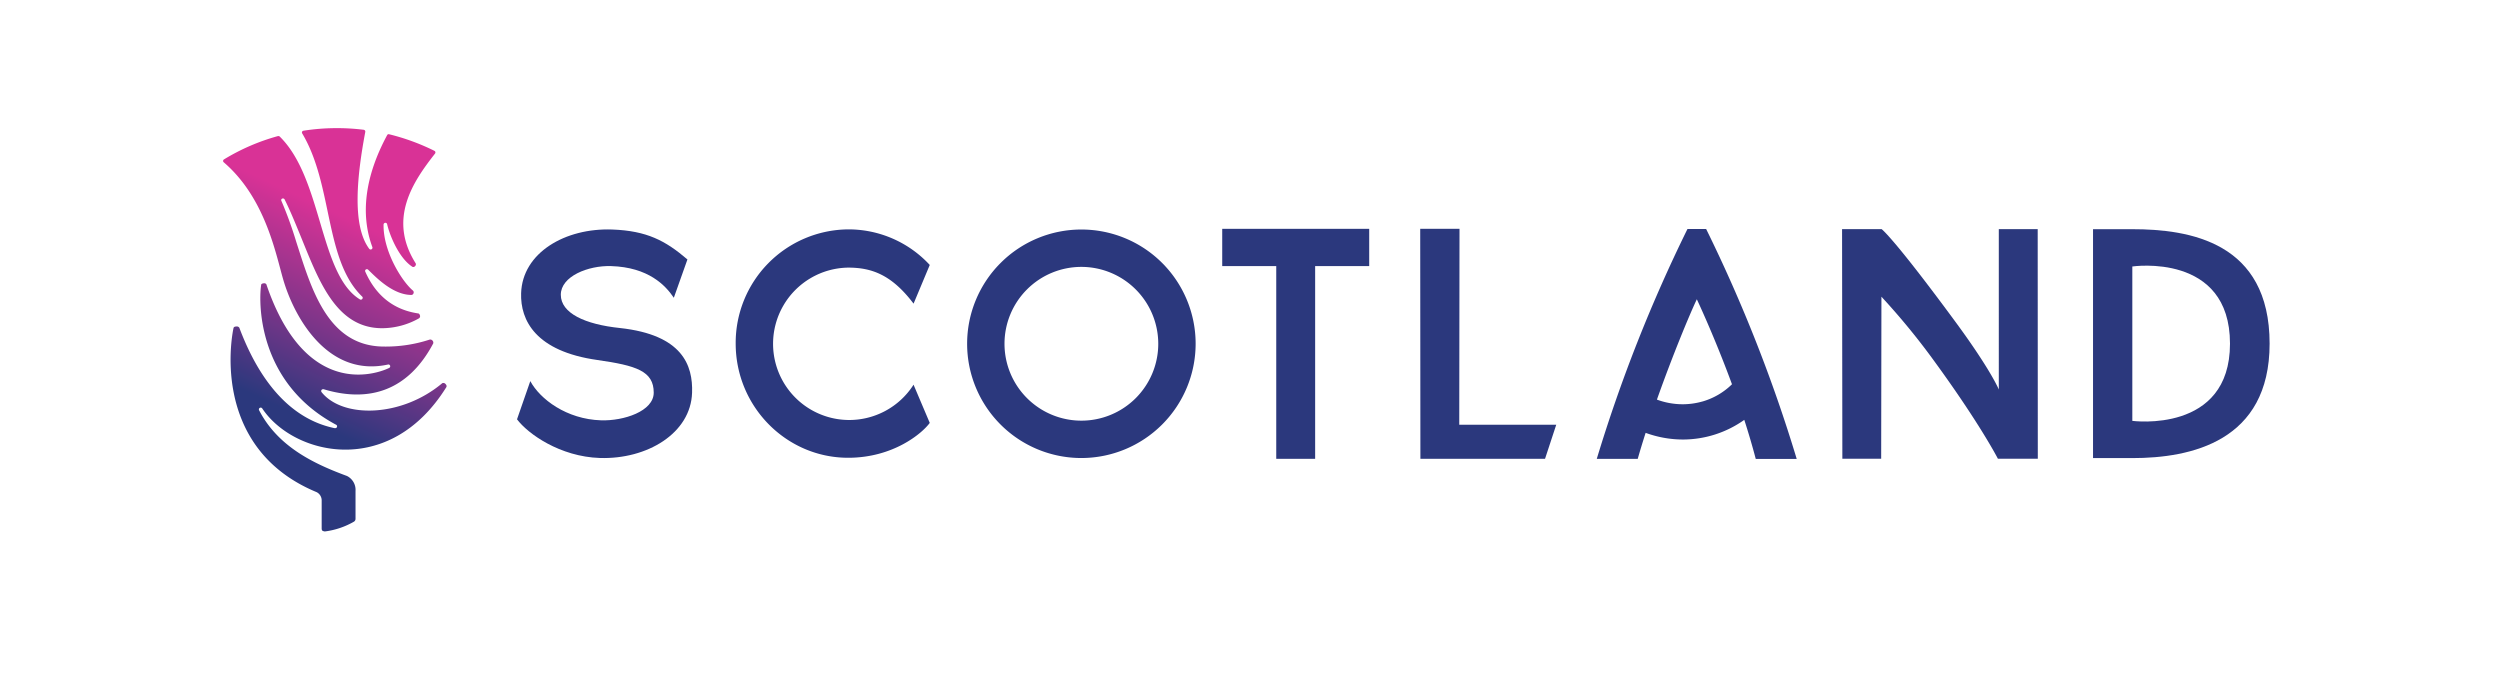
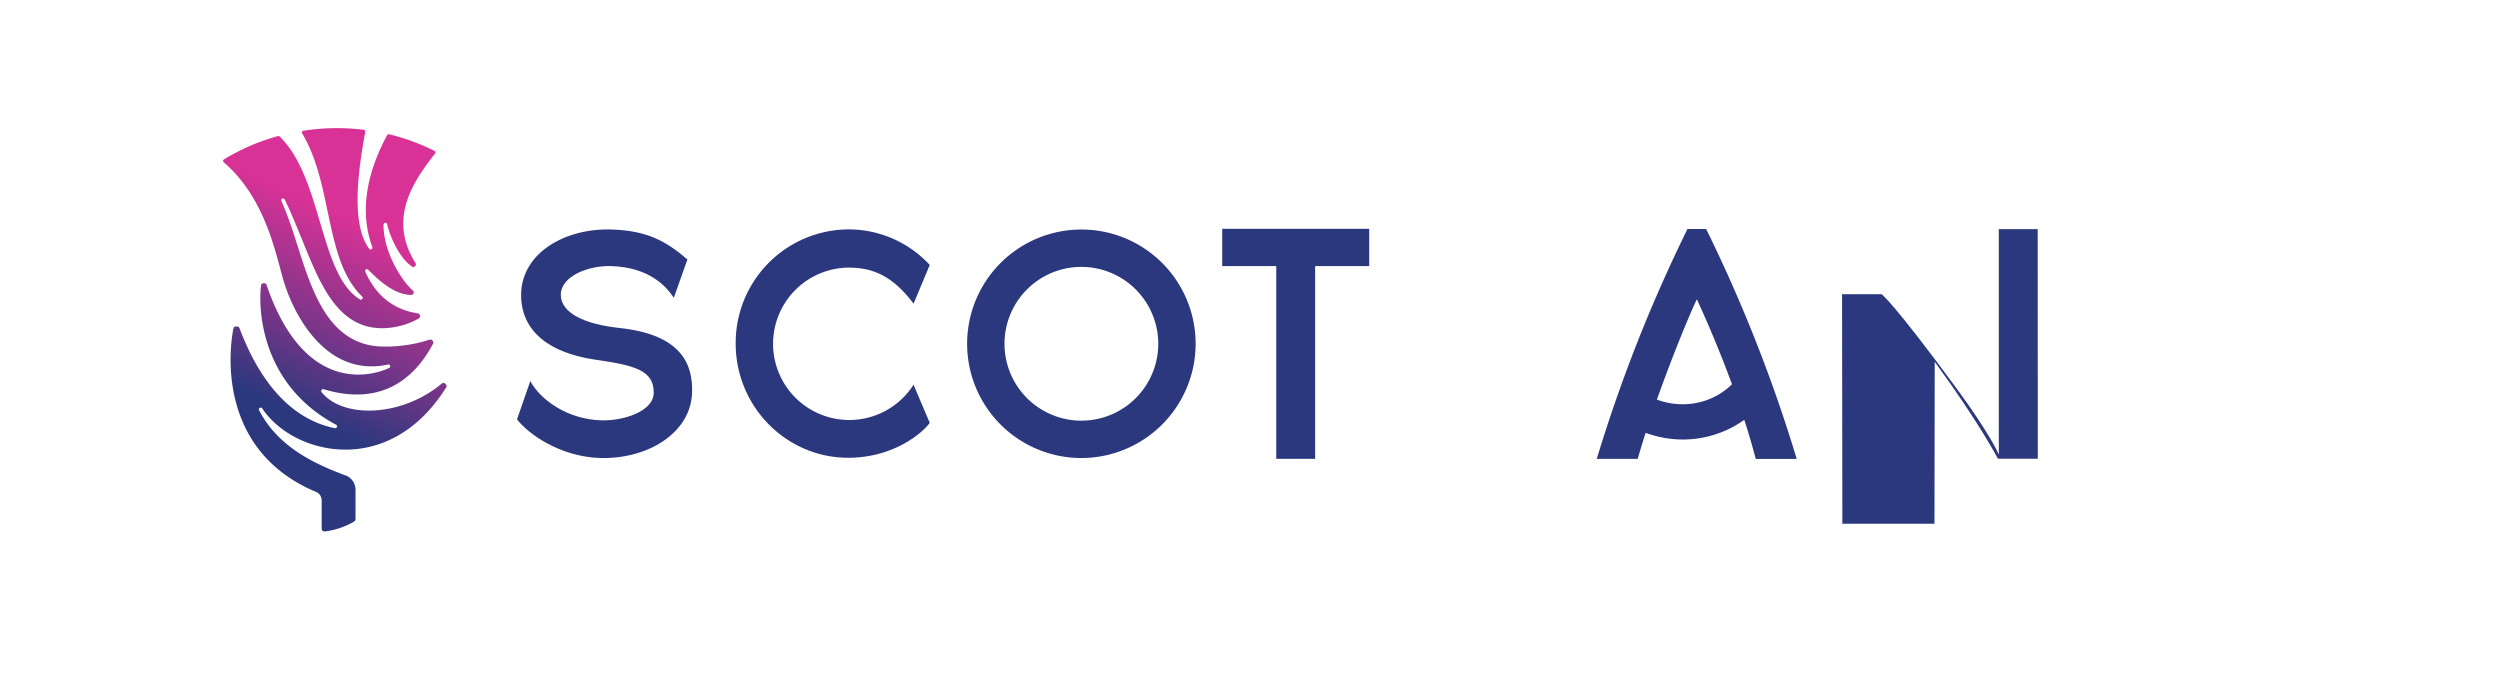
<svg xmlns="http://www.w3.org/2000/svg" id="Layer_1" data-name="Layer 1" viewBox="0 0 689.05 189.7">
  <defs>
    <style>.cls-1{fill:url(#linear-gradient);}.cls-2{fill:#2b387d;}</style>
    <linearGradient id="linear-gradient" x1="64.47" y1="134.92" x2="110.1" y2="37.06" gradientUnits="userSpaceOnUse">
      <stop offset="0.24" stop-color="#2b387d" />
      <stop offset="0.47" stop-color="#7d3589" />
      <stop offset="0.75" stop-color="#d93296" />
    </linearGradient>
  </defs>
  <path class="cls-1" d="M89.34,146.42c-.45,0-.68-.25-.68-.76V138a2.56,2.56,0,0,0-1.38-2.35c-30.22-12.53-23-44.93-22.91-45.26s.46-.39.8-.41a.85.85,0,0,1,.79.34c8.18,21.79,20,26.37,26.26,27.69l.19,0a.48.48,0,0,0,.47-.35.47.47,0,0,0-.2-.57C70.37,105.19,71.34,82.21,72,78.43c0-.12.27-.32.72-.35a.72.72,0,0,1,.69.27c11.36,33.47,32.5,23.76,33.87,23.05a.5.5,0,0,0,.26-.56.51.51,0,0,0-.5-.39c-16.23,3.62-25.46-12.12-28.73-22.58h0c-2.13-6.81-4.75-22.93-16.63-33.13a.49.49,0,0,1,.06-.81,58.07,58.07,0,0,1,14.86-6.42.57.57,0,0,1,.51.14C88.9,49.21,88,75.54,99.13,82.48a.63.63,0,0,0,.32.12.53.53,0,0,0,.46-.3.44.44,0,0,0-.06-.53c-10.49-10.11-8-30.71-16.56-45a.49.49,0,0,1,.35-.74,58.55,58.55,0,0,1,8.53-.71,60.09,60.09,0,0,1,8.09.45.51.51,0,0,1,.42.58C98.52,47.84,96.84,62,101.77,68.58a.47.47,0,0,0,.39.19.51.51,0,0,0,.41-.21.53.53,0,0,0,.06-.46c-3.34-9-2.06-19.48,4.09-30.88a.46.46,0,0,1,.47-.23,60.48,60.48,0,0,1,12.56,4.59.5.5,0,0,1,.16.74c-5.94,7.6-13.14,17.91-5.34,30.26a.65.65,0,0,1-.12.72.7.7,0,0,1-.68.29c-3.61-2.19-6.28-8.39-7.07-11.8a.47.47,0,0,0-.48-.38.5.5,0,0,0-.5.49c-.14,7.47,5.2,15.82,8.11,18.2a.69.69,0,0,1,.12.8.62.62,0,0,1-.62.39c-5-.05-9.54-4.7-11.63-6.73l-.23-.23a.51.51,0,0,0-.78.1.49.49,0,0,0,0,.47c2.84,6.41,7.64,10.47,14.59,11.49.09,0,.36.11.48.58a.69.69,0,0,1-.3.78,20.84,20.84,0,0,1-10,2.71c-13,.1-17.71-13.45-22.8-25.87-1.41-3.42-2.73-6.66-4.21-9.61a.5.5,0,0,0-.46-.28.51.51,0,0,0-.43.22.48.48,0,0,0,0,.45,107.21,107.21,0,0,1,4.05,11.15c4.13,12.78,8.57,29,24.29,29h0a38.76,38.76,0,0,0,12.52-1.92h0a.79.79,0,0,1,.8.29.82.82,0,0,1,.18.78c-6.84,12.88-17.5,16.43-30.19,12.61l-.19,0a.5.5,0,0,0-.46.31.52.52,0,0,0,.11.54c5.87,7.24,22,6.91,33.22-2.51h0a.75.75,0,0,1,.9.22c.45.44.27.8.22.88-15.74,25.27-42.24,18.67-50.74,5.84a.48.48,0,0,0-.41-.21.5.5,0,0,0-.44.25.48.48,0,0,0,0,.49c5.19,10,15,14.7,24.19,18.09a4.27,4.27,0,0,1,2.38,4.12v7.71a.92.92,0,0,1-.4.75,21.4,21.4,0,0,1-8.13,2.73Z" />
-   <path class="cls-2" d="M561.66,126.43h-11s-4.88-9.53-17.41-26.72a193.27,193.27,0,0,0-14.69-17.93l-.07,44.65H507.79l-.08-63.27h10.91s3.12,2.16,20.29,25.48c9.86,13.39,12,18.72,12,18.72V63.16h10.72Z" />
+   <path class="cls-2" d="M561.66,126.43h-11s-4.88-9.53-17.41-26.72l-.07,44.65H507.79l-.08-63.27h10.91s3.12,2.16,20.29,25.48c9.86,13.39,12,18.72,12,18.72V63.16h10.72Z" />
  <path class="cls-2" d="M170.88,90.41c-9.64-1-16.31-4.09-16.31-9.17s7.54-8.1,13.86-7.9c10.29.32,15,5.31,17.29,8.73l3.75-10.56c-6.09-5.21-11.19-7.89-20.7-8.25-13-.48-24.79,6.41-25.14,17.56-.23,7.47,4,16,21,18.4,10.77,1.54,15.55,3.06,15.55,9,0,5.14-8.3,7.83-14.51,7.63-9.53-.3-16.83-5.84-19.51-10.81l-3.66,10.53c3,4,11.86,10.31,22.84,10.66,13,.41,25.06-6.8,25.41-18C191,100.71,188.13,92.29,170.88,90.41Z" />
  <polygon class="cls-2" points="377.38 73.34 362.48 73.34 362.48 126.46 351.76 126.46 351.76 73.34 336.87 73.34 336.87 63.07 377.38 63.07 377.38 73.34" />
-   <polygon class="cls-2" points="428.93 117.07 425.84 126.46 391.49 126.46 391.44 63.07 402.27 63.07 402.2 117.07 428.93 117.07" />
-   <path class="cls-2" d="M614.63,94.71c0-25.23-26.92-21.26-26.92-21.26V116s26.92,3.61,26.92-21.27M587.71,63.17c15.73,0,37.84,3.52,37.84,31.54,0,27-21.74,31.55-37.84,31.55H576.88V63.17Z" />
  <path class="cls-2" d="M251.78,106l4.48,10.56c-2.2,3-10.19,9.61-22.49,9.61-17.07,0-31-14.12-31-31.48a31.28,31.28,0,0,1,31-31.47,30.5,30.5,0,0,1,22.49,9.81L251.8,83.69c-6-7.93-11.49-9.93-18-9.93a21,21,0,1,0,18,32.26" />
  <path class="cls-2" d="M298.05,73.56a21.19,21.19,0,1,0,21.19,21.19,21.21,21.21,0,0,0-21.19-21.19m0,52.68a31.49,31.49,0,1,1,31.49-31.49,31.53,31.53,0,0,1-31.49,31.49" />
  <path class="cls-2" d="M470.25,63.12h-2.57l-2.58,0a417,417,0,0,0-25,63.36h11.29c.65-2.3,1.39-4.72,2.18-7.18a30,30,0,0,0,10.29,1.84,29.22,29.22,0,0,0,16.9-5.42c1.15,3.56,2.22,7.17,3.16,10.77h11.29A415.67,415.67,0,0,0,470.25,63.12Zm-1,47.53a19.87,19.87,0,0,1-5.48.77,20.41,20.41,0,0,1-7.09-1.28c4.25-12,8.95-23.34,11-27.66,1.75,3.74,5.75,12.71,9.69,23.43A19.19,19.19,0,0,1,469.27,110.65Z" />
</svg>